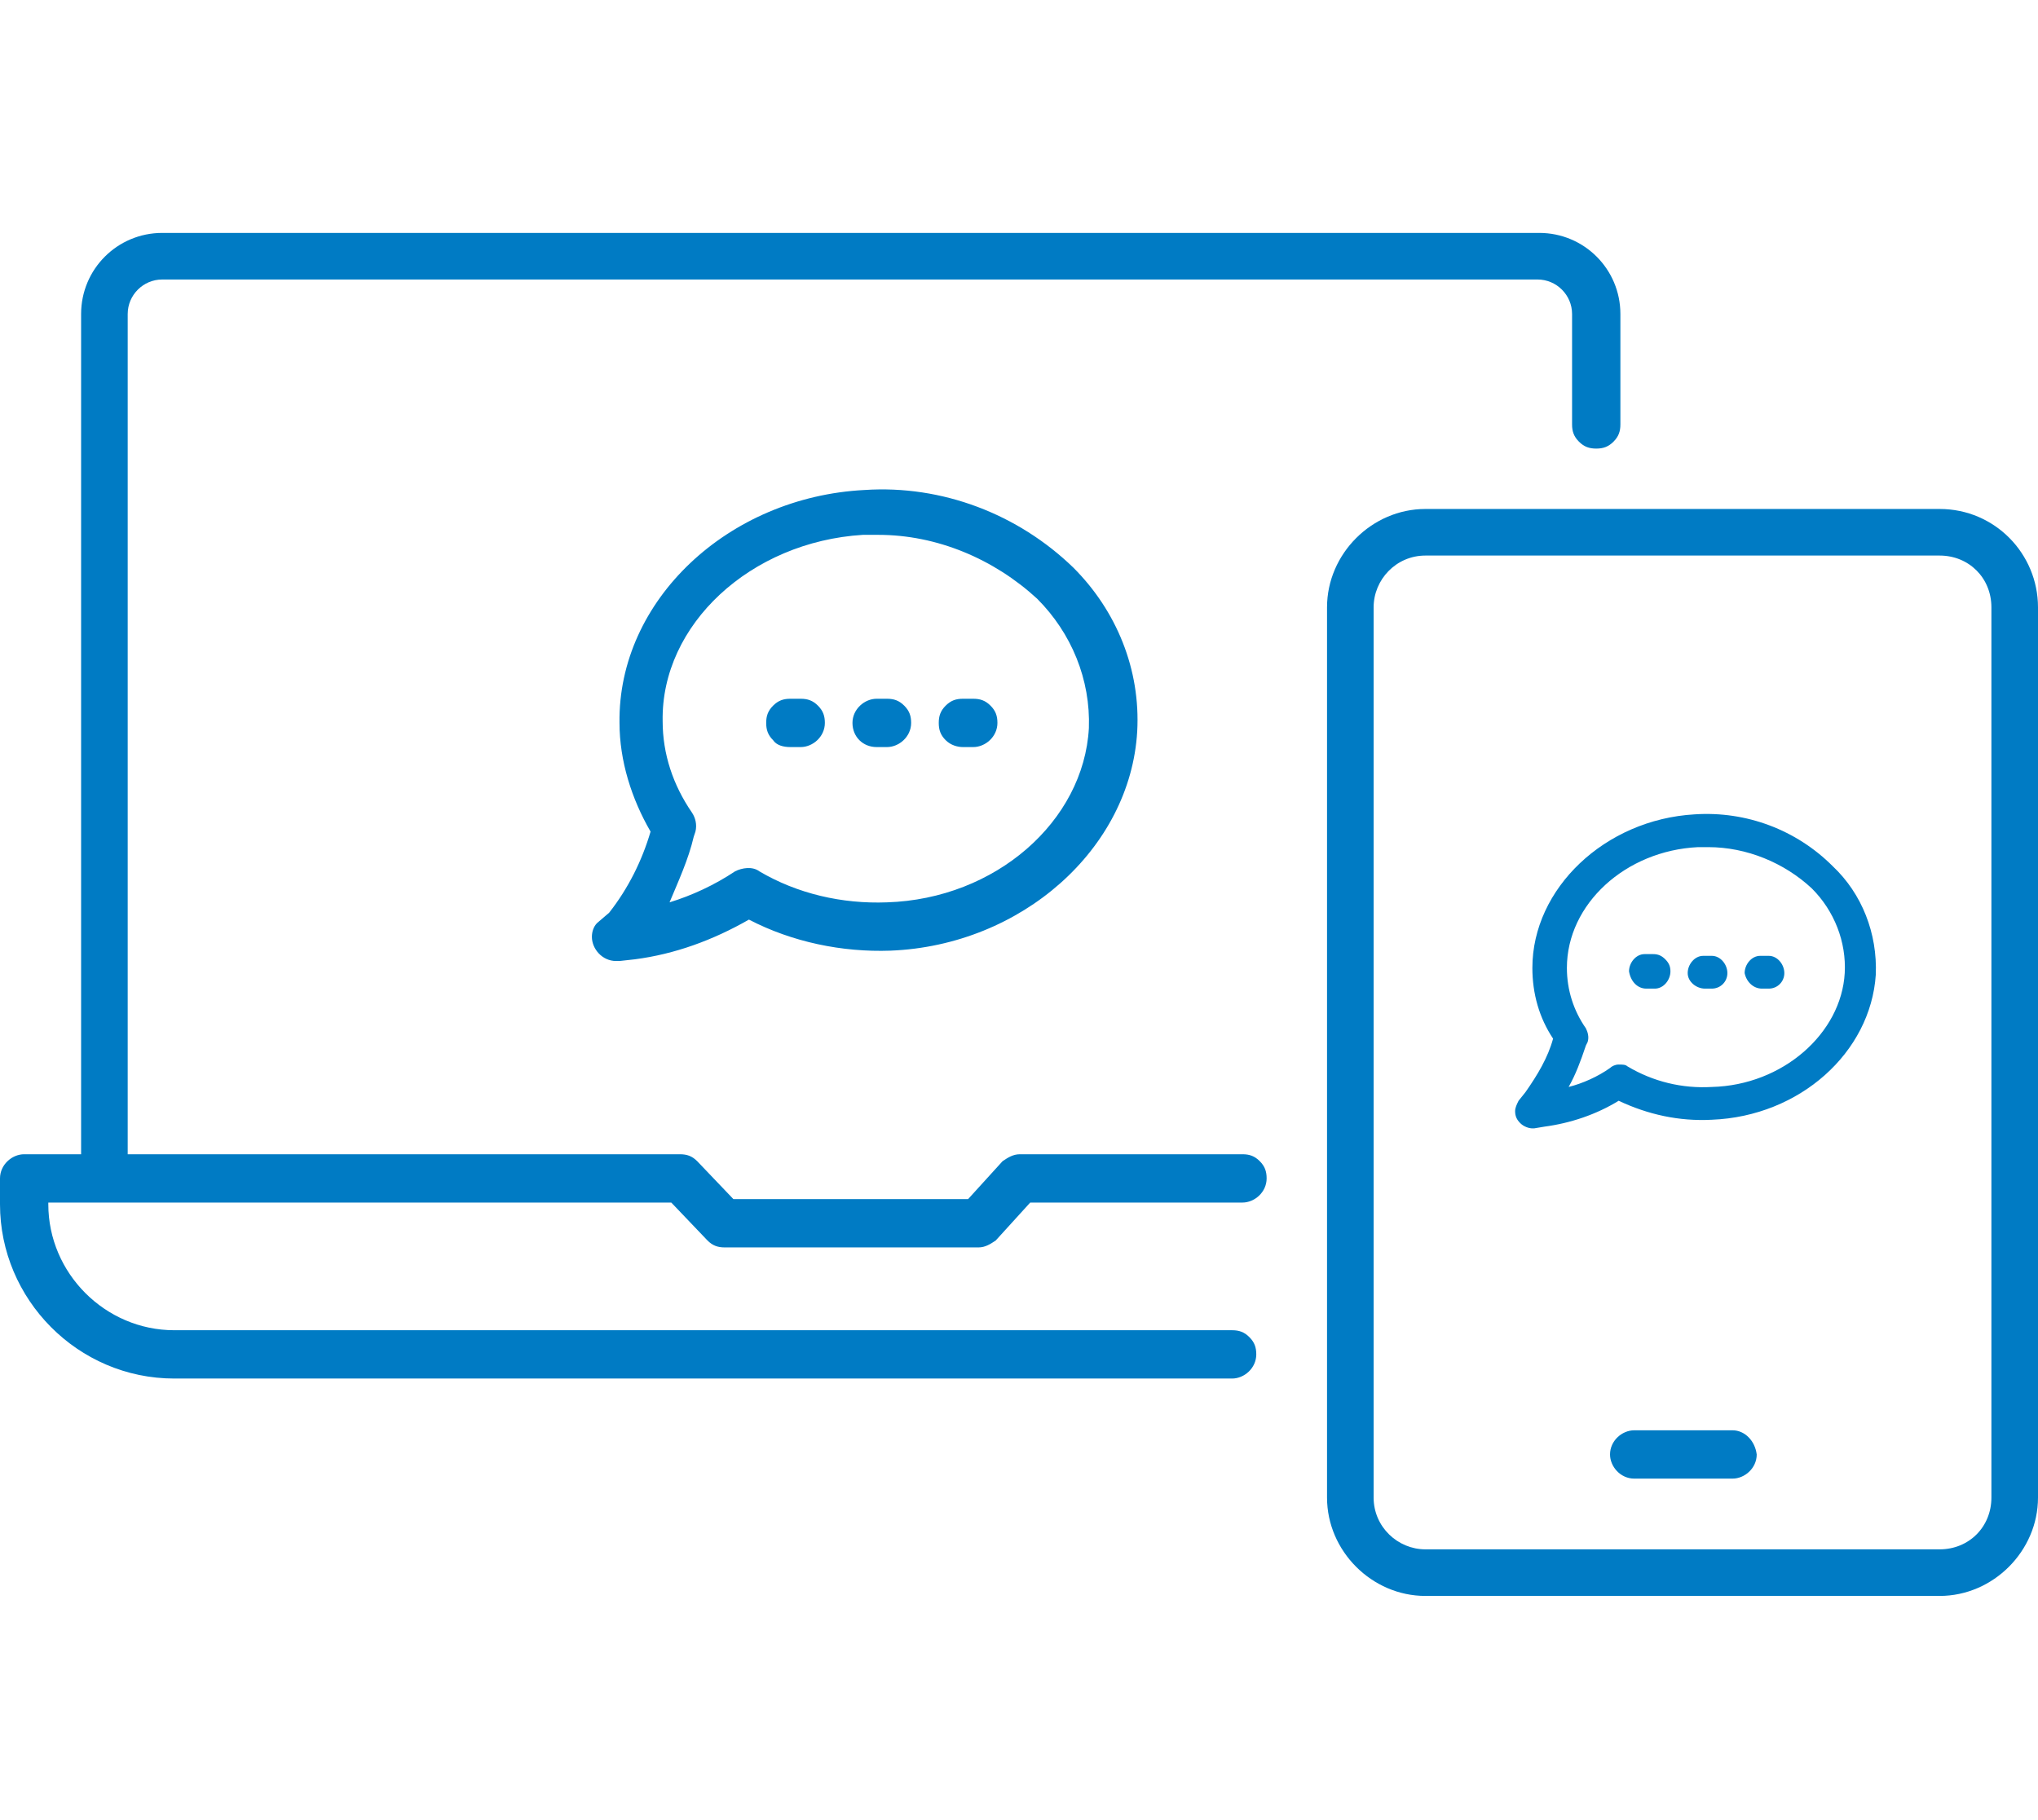
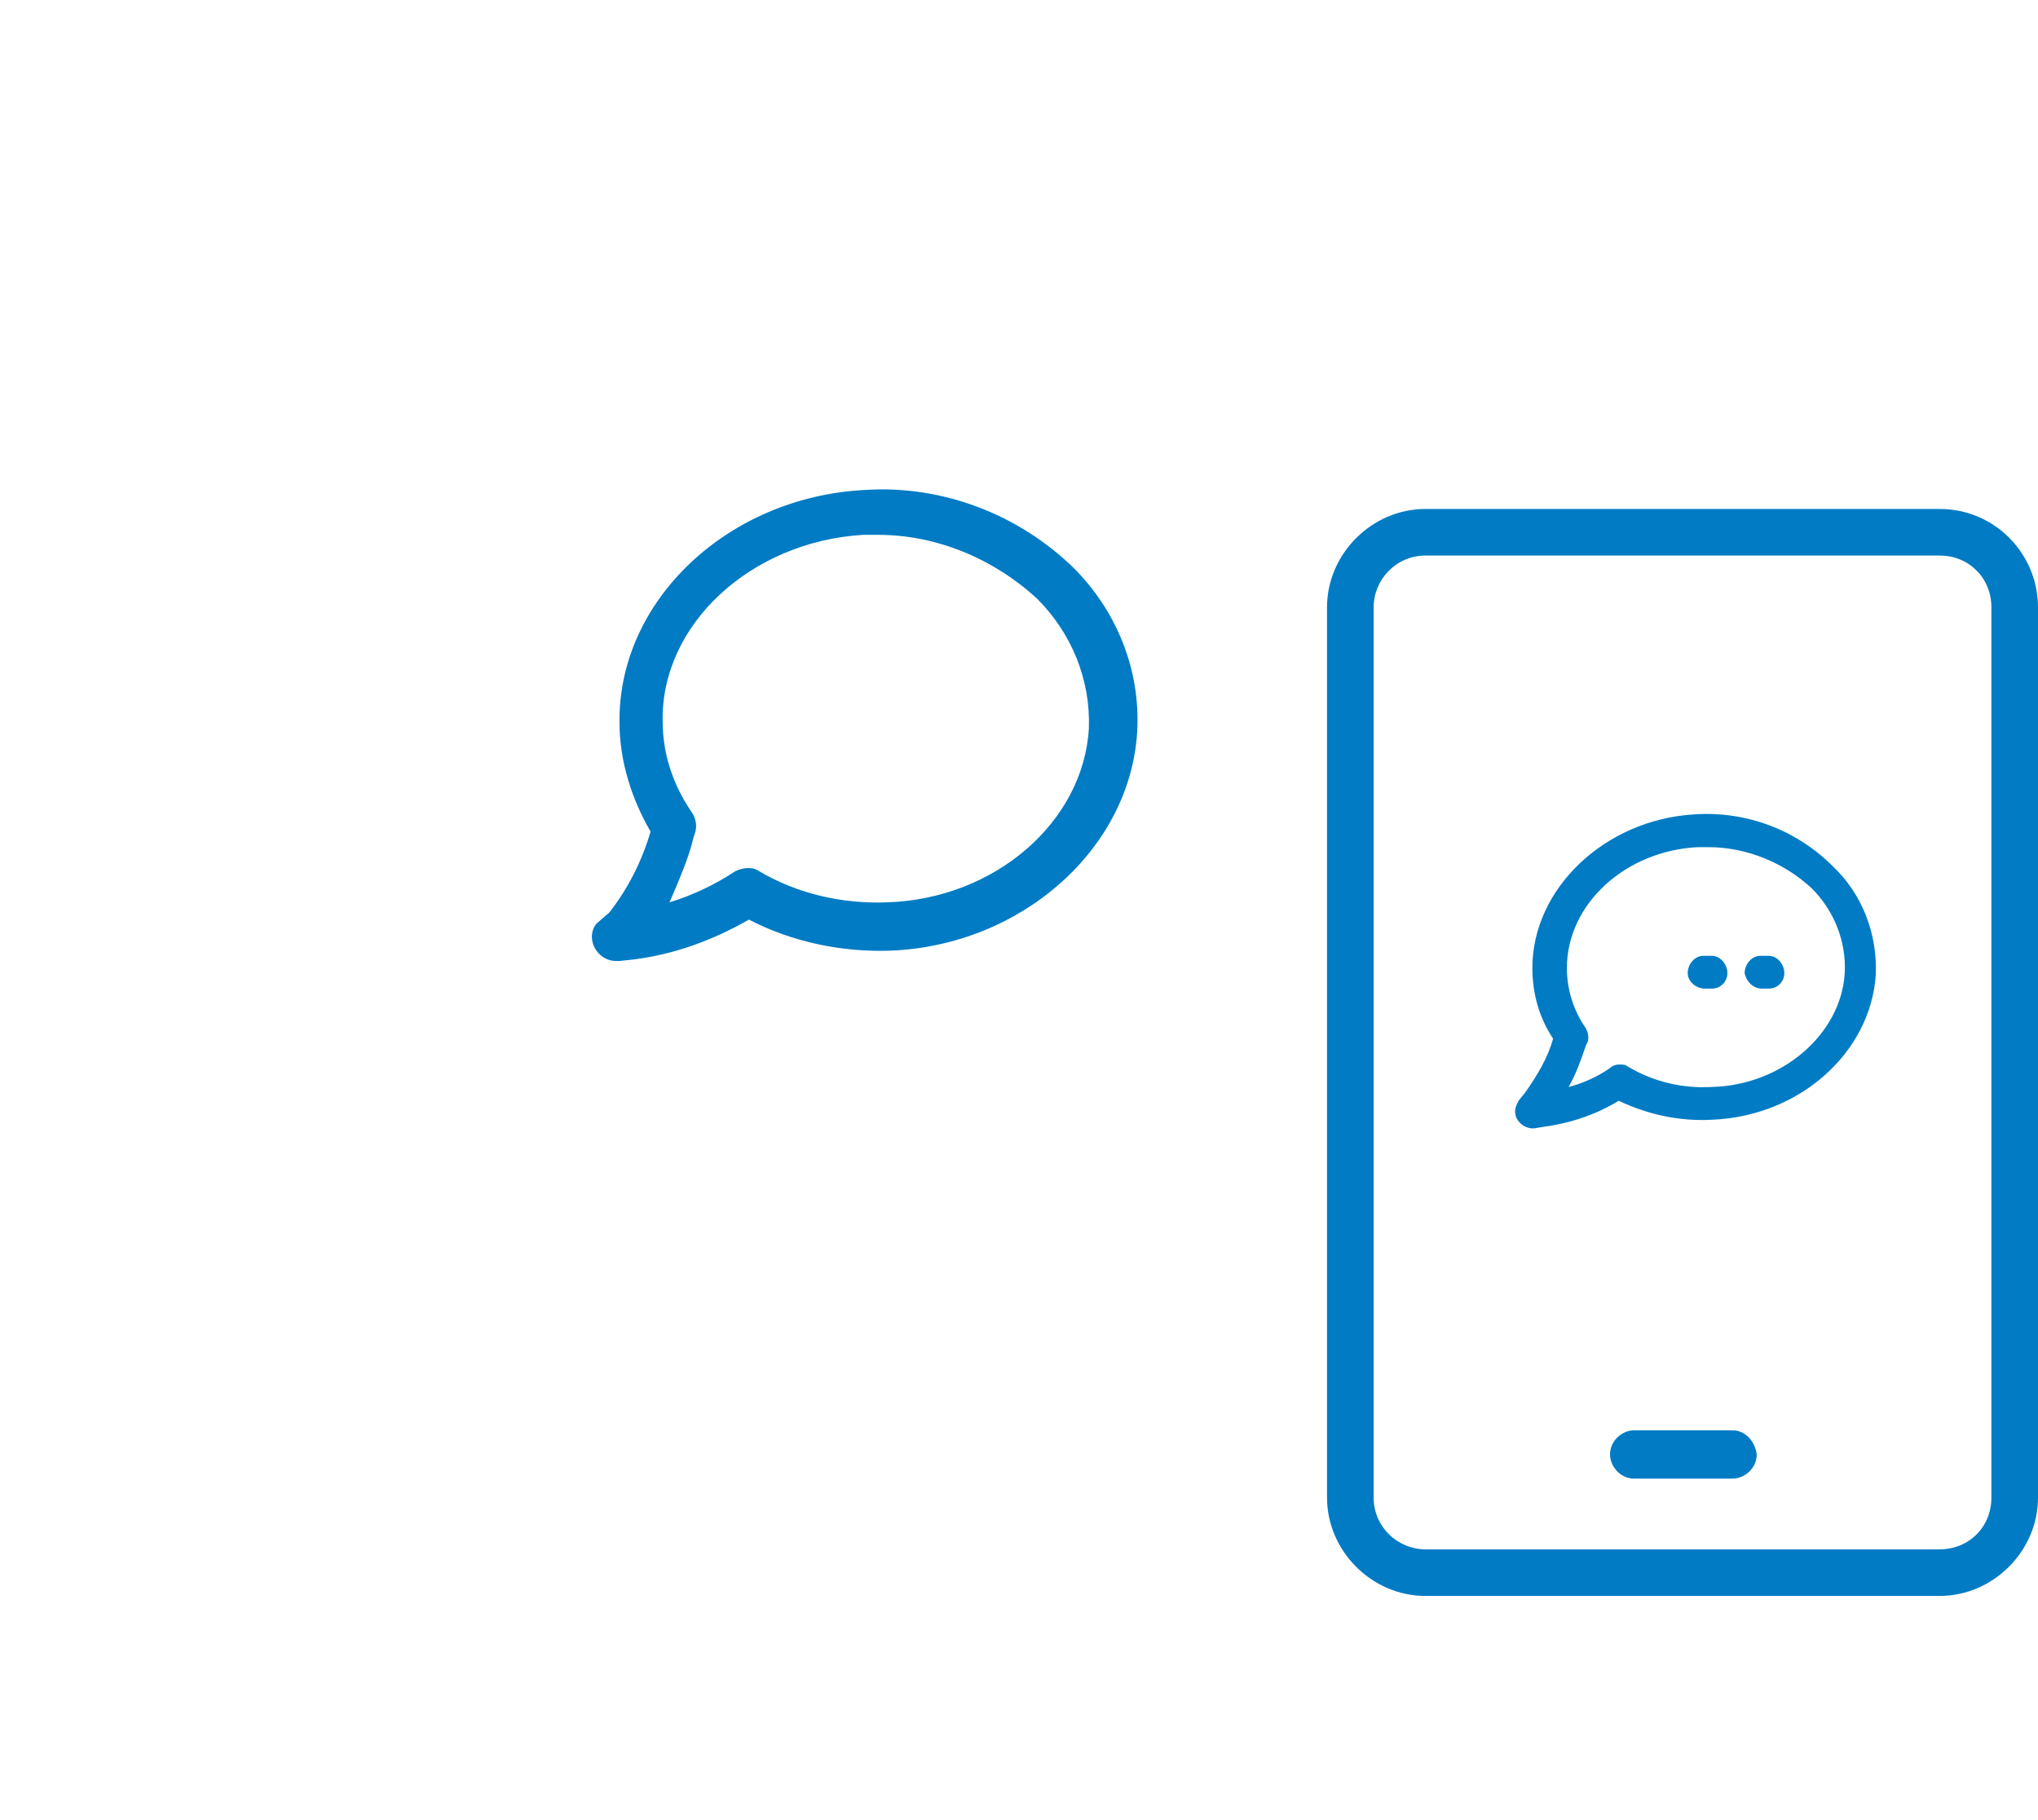
<svg xmlns="http://www.w3.org/2000/svg" version="1.1" id="Capa_1" x="0px" y="0px" viewBox="0 0 118.1 105.5" style="enable-background:new 0 0 118.1 105.5;" xml:space="preserve">
  <style type="text/css">
	.st0{fill:#007BC4;}
</style>
  <g>
-     <path class="st0" d="M72,66.9H59.1c-0.4,0-0.7,0.2-1,0.4l-2,2.2H42.5l-2.1-2.2c-0.3-0.3-0.6-0.4-1-0.4h-32V18.2c0-1.1,0.9-2,2-2   h79.7c1.1,0,2,0.9,2,2v6.4c0,0.4,0.1,0.7,0.4,1c0.3,0.3,0.6,0.4,1,0.4c0,0,0,0,0,0c0.4,0,0.7-0.1,1-0.4c0.3-0.3,0.4-0.6,0.4-1v-6.4   c0-2.6-2.1-4.7-4.7-4.7H9.4c-2.6,0-4.7,2.1-4.7,4.7v48.7H1.4c-0.7,0-1.4,0.6-1.4,1.4v1.5c0,5.5,4.5,10.1,10.1,10.1h61.3v0   c0.7,0,1.4-0.6,1.4-1.4c0-0.4-0.1-0.7-0.4-1c-0.3-0.3-0.6-0.4-1-0.4H10.1c-4,0-7.3-3.3-7.3-7.3v-0.1h3.4c0,0,0,0,0,0h0c0,0,0,0,0,0   h32.7l2.1,2.2c0.3,0.3,0.6,0.4,1,0.4h14.7c0.4,0,0.7-0.2,1-0.4l2-2.2H72c0.7,0,1.4-0.6,1.4-1.4c0-0.4-0.1-0.7-0.4-1   C72.7,67,72.4,66.9,72,66.9z" />
    <path class="st0" d="M112.4,29.5H82.6c-3.1,0-5.7,2.6-5.7,5.7v51.6c0,3.1,2.6,5.7,5.7,5.7h29.8v-0.1l0,0c0,0,0,0,0,0v0.1   c3.1,0,5.7-2.6,5.7-5.7V35.2C118.1,32.1,115.6,29.5,112.4,29.5z M79.6,86.8V35.2c0-1.6,1.3-3,3-3h29.8c1.7,0,3,1.3,3,3v51.6   c0,1.7-1.3,3-3,3H82.6C81,89.8,79.6,88.5,79.6,86.8z" />
    <path class="st0" d="M100.4,82.9C100.4,82.9,100.4,82.9,100.4,82.9h-5.7c-0.7,0-1.4,0.6-1.4,1.4c0,0.7,0.6,1.4,1.4,1.4h5.7   c0.7,0,1.4-0.6,1.4-1.4C101.7,83.5,101.1,82.9,100.4,82.9z" />
    <path class="st0" d="M34.6,53.5c-0.2,0.2-0.3,0.5-0.3,0.8c0,0.7,0.6,1.4,1.4,1.4l0-0.1l0,0.1c0.1,0,0.1,0,0.2,0l0.9-0.1   c2.3-0.3,4.5-1.1,6.6-2.3c2.5,1.3,5.4,1.9,8.2,1.8c7.6-0.3,13.9-5.9,14.3-12.7c0.2-3.6-1.2-7-3.7-9.5c-3.2-3.1-7.6-4.8-12.1-4.5   c-7.9,0.4-14.3,6.4-14.2,13.5c0,2.2,0.7,4.4,1.8,6.3c-0.5,1.7-1.3,3.3-2.4,4.7L34.6,53.5z M40.2,48.5l0.1-0.3   c0.1-0.4,0-0.8-0.2-1.1c-1.1-1.6-1.7-3.4-1.7-5.3c-0.1-5.6,5.1-10.4,11.6-10.8c0.2,0,0.5,0,0.7,0v-0.1l0,0.1c0.1,0,0.1,0,0.2,0   c3.4,0,6.7,1.4,9.2,3.7c2,2,3.1,4.7,3,7.5c-0.3,5.4-5.4,9.9-11.7,10.1c-2.6,0.1-5.2-0.5-7.4-1.8c-0.4-0.3-1-0.2-1.4,0   c-1.2,0.8-2.5,1.4-3.8,1.8C39.3,51.1,39.9,49.8,40.2,48.5z" />
-     <path class="st0" d="M50.8,43.3h0.6c0.7,0,1.4-0.6,1.4-1.4c0-0.4-0.1-0.7-0.4-1c-0.3-0.3-0.6-0.4-1-0.4c0,0,0,0,0,0h-0.6   c-0.7,0-1.4,0.6-1.4,1.4C49.4,42.7,50,43.3,50.8,43.3z" />
-     <path class="st0" d="M55.8,43.3C55.8,43.3,55.8,43.3,55.8,43.3h0.6c0.7,0,1.4-0.6,1.4-1.4c0-0.4-0.1-0.7-0.4-1   c-0.3-0.3-0.6-0.4-1-0.4h-0.6c-0.4,0-0.7,0.1-1,0.4s-0.4,0.6-0.4,1s0.1,0.7,0.4,1C55.1,43.2,55.5,43.3,55.8,43.3z" />
-     <path class="st0" d="M45.8,43.3C45.8,43.3,45.8,43.3,45.8,43.3h0.6v0l0,0c0.7,0,1.4-0.6,1.4-1.4c0-0.4-0.1-0.7-0.4-1   c-0.3-0.3-0.6-0.4-1-0.4c0,0,0,0,0,0h-0.6c-0.4,0-0.7,0.1-1,0.4c-0.3,0.3-0.4,0.6-0.4,1c0,0.4,0.1,0.7,0.4,1   C45,43.2,45.4,43.3,45.8,43.3z" />
    <path class="st0" d="M88.8,65.4L88.8,65.4c0,0,0.1,0,0.1,0l0.6-0.1c1.5-0.2,3-0.7,4.3-1.5c1.7,0.8,3.5,1.2,5.4,1.1   c5.1-0.2,9.2-3.9,9.5-8.4c0.1-2.4-0.8-4.7-2.5-6.3c-2.1-2.1-5-3.2-8-3c-5.2,0.3-9.4,4.3-9.4,8.9c0,1.5,0.4,2.9,1.2,4.1   c-0.3,1.1-0.9,2.1-1.6,3.1l-0.4,0.5c-0.1,0.2-0.2,0.4-0.2,0.6c0,0.3,0.1,0.5,0.3,0.7C88.3,65.3,88.6,65.4,88.8,65.4z M91.9,60.6   l0.1-0.2c0.1-0.3,0-0.6-0.1-0.8c-0.7-1-1.1-2.2-1.1-3.5c0-3.7,3.4-6.8,7.6-7c0.2,0,0.3,0,0.5,0v0l0,0c0,0,0.1,0,0.1,0   c2.2,0,4.4,0.9,6,2.4c1.3,1.3,2,3.1,1.9,4.9c-0.2,3.5-3.6,6.5-7.7,6.6c-1.7,0.1-3.4-0.3-4.9-1.2c-0.1-0.1-0.3-0.1-0.5-0.1   c-0.2,0-0.4,0.1-0.5,0.2c-0.7,0.5-1.6,0.9-2.4,1.1C91.3,62.3,91.6,61.5,91.9,60.6z" />
    <path class="st0" d="M98.8,57.3C98.8,57.3,98.8,57.3,98.8,57.3l0.4,0c0.5,0,0.9-0.4,0.9-0.9c0-0.5-0.4-1-0.9-1h-0.4c0,0,0,0-0.1,0   c-0.5,0-0.9,0.5-0.9,1C97.8,56.9,98.3,57.3,98.8,57.3z" />
    <path class="st0" d="M102.1,57.3C102.1,57.3,102.1,57.3,102.1,57.3l0.4,0c0.5,0,0.9-0.4,0.9-0.9c0-0.5-0.4-1-0.9-1h-0.4   c0,0,0,0-0.1,0c-0.5,0-0.9,0.5-0.9,1C101.2,56.9,101.6,57.3,102.1,57.3z" />
-     <path class="st0" d="M95.4,57.3C95.5,57.3,95.5,57.3,95.4,57.3l0.4,0c0,0,0,0,0.1,0c0.5,0,0.9-0.5,0.9-1c0-0.3-0.1-0.5-0.3-0.7   c-0.2-0.2-0.4-0.3-0.7-0.3h-0.4c0,0,0,0-0.1,0c-0.5,0-0.9,0.5-0.9,1C94.5,56.9,94.9,57.3,95.4,57.3z" />
  </g>
</svg>